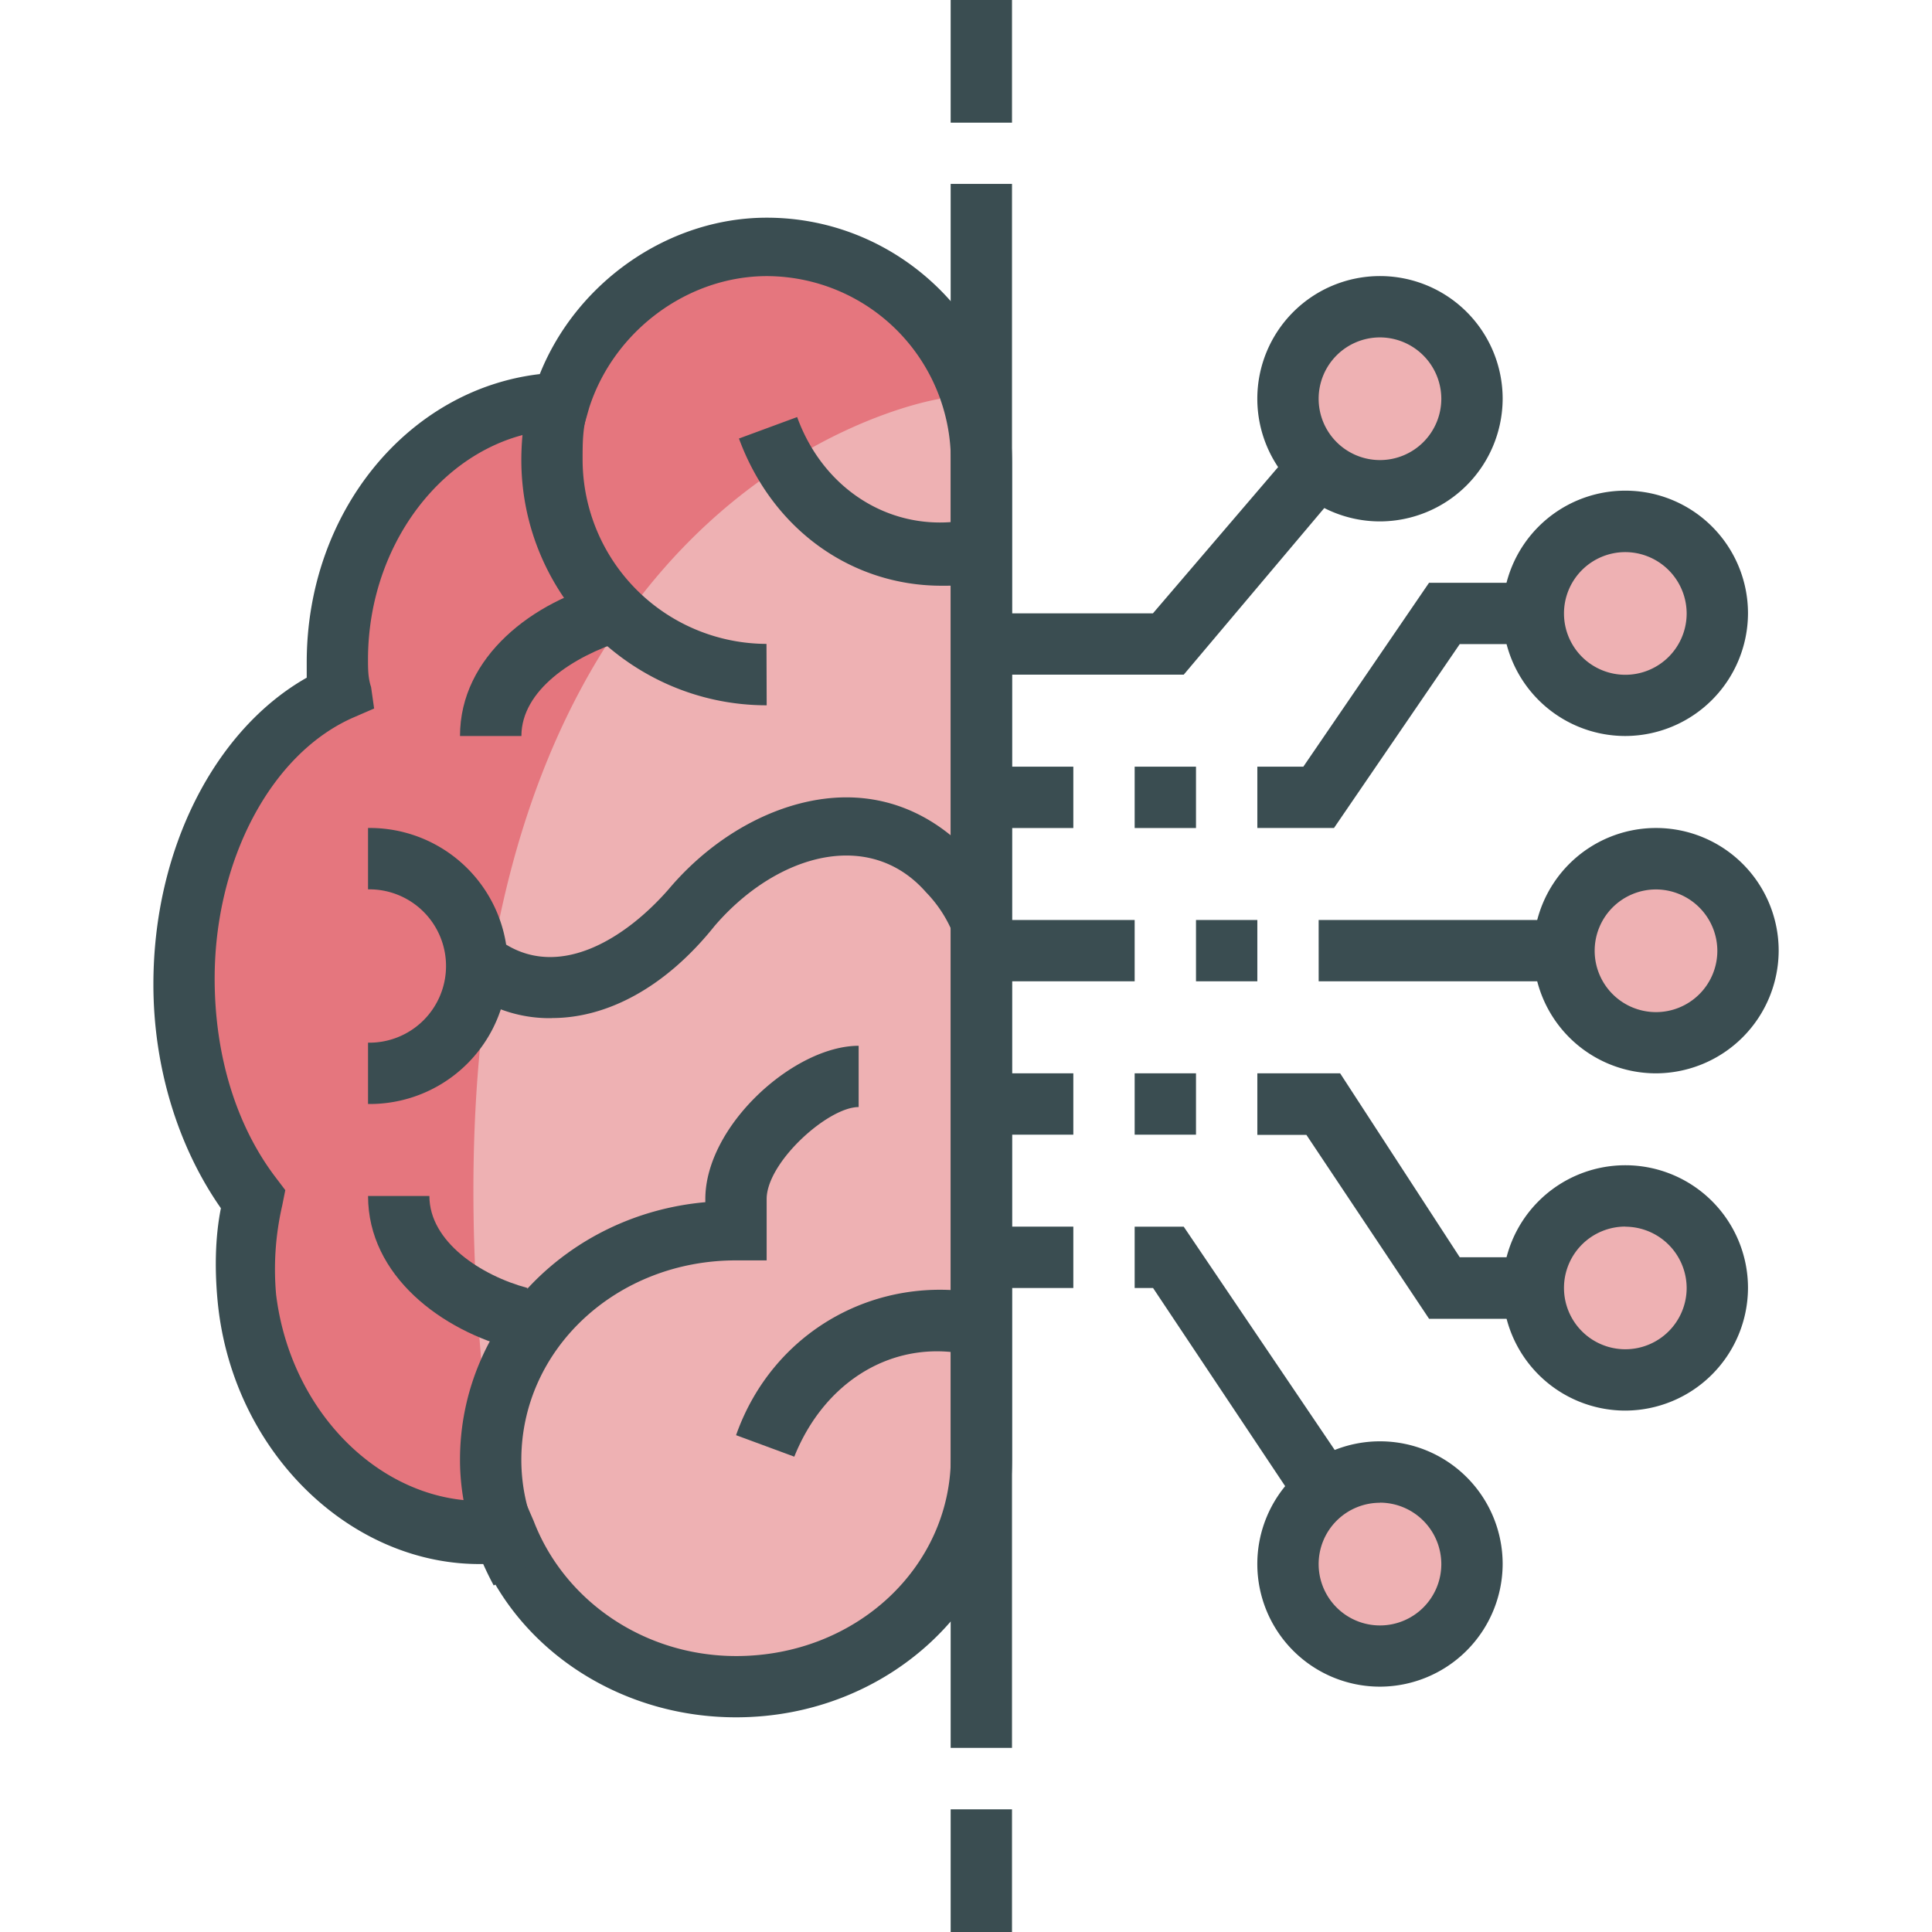
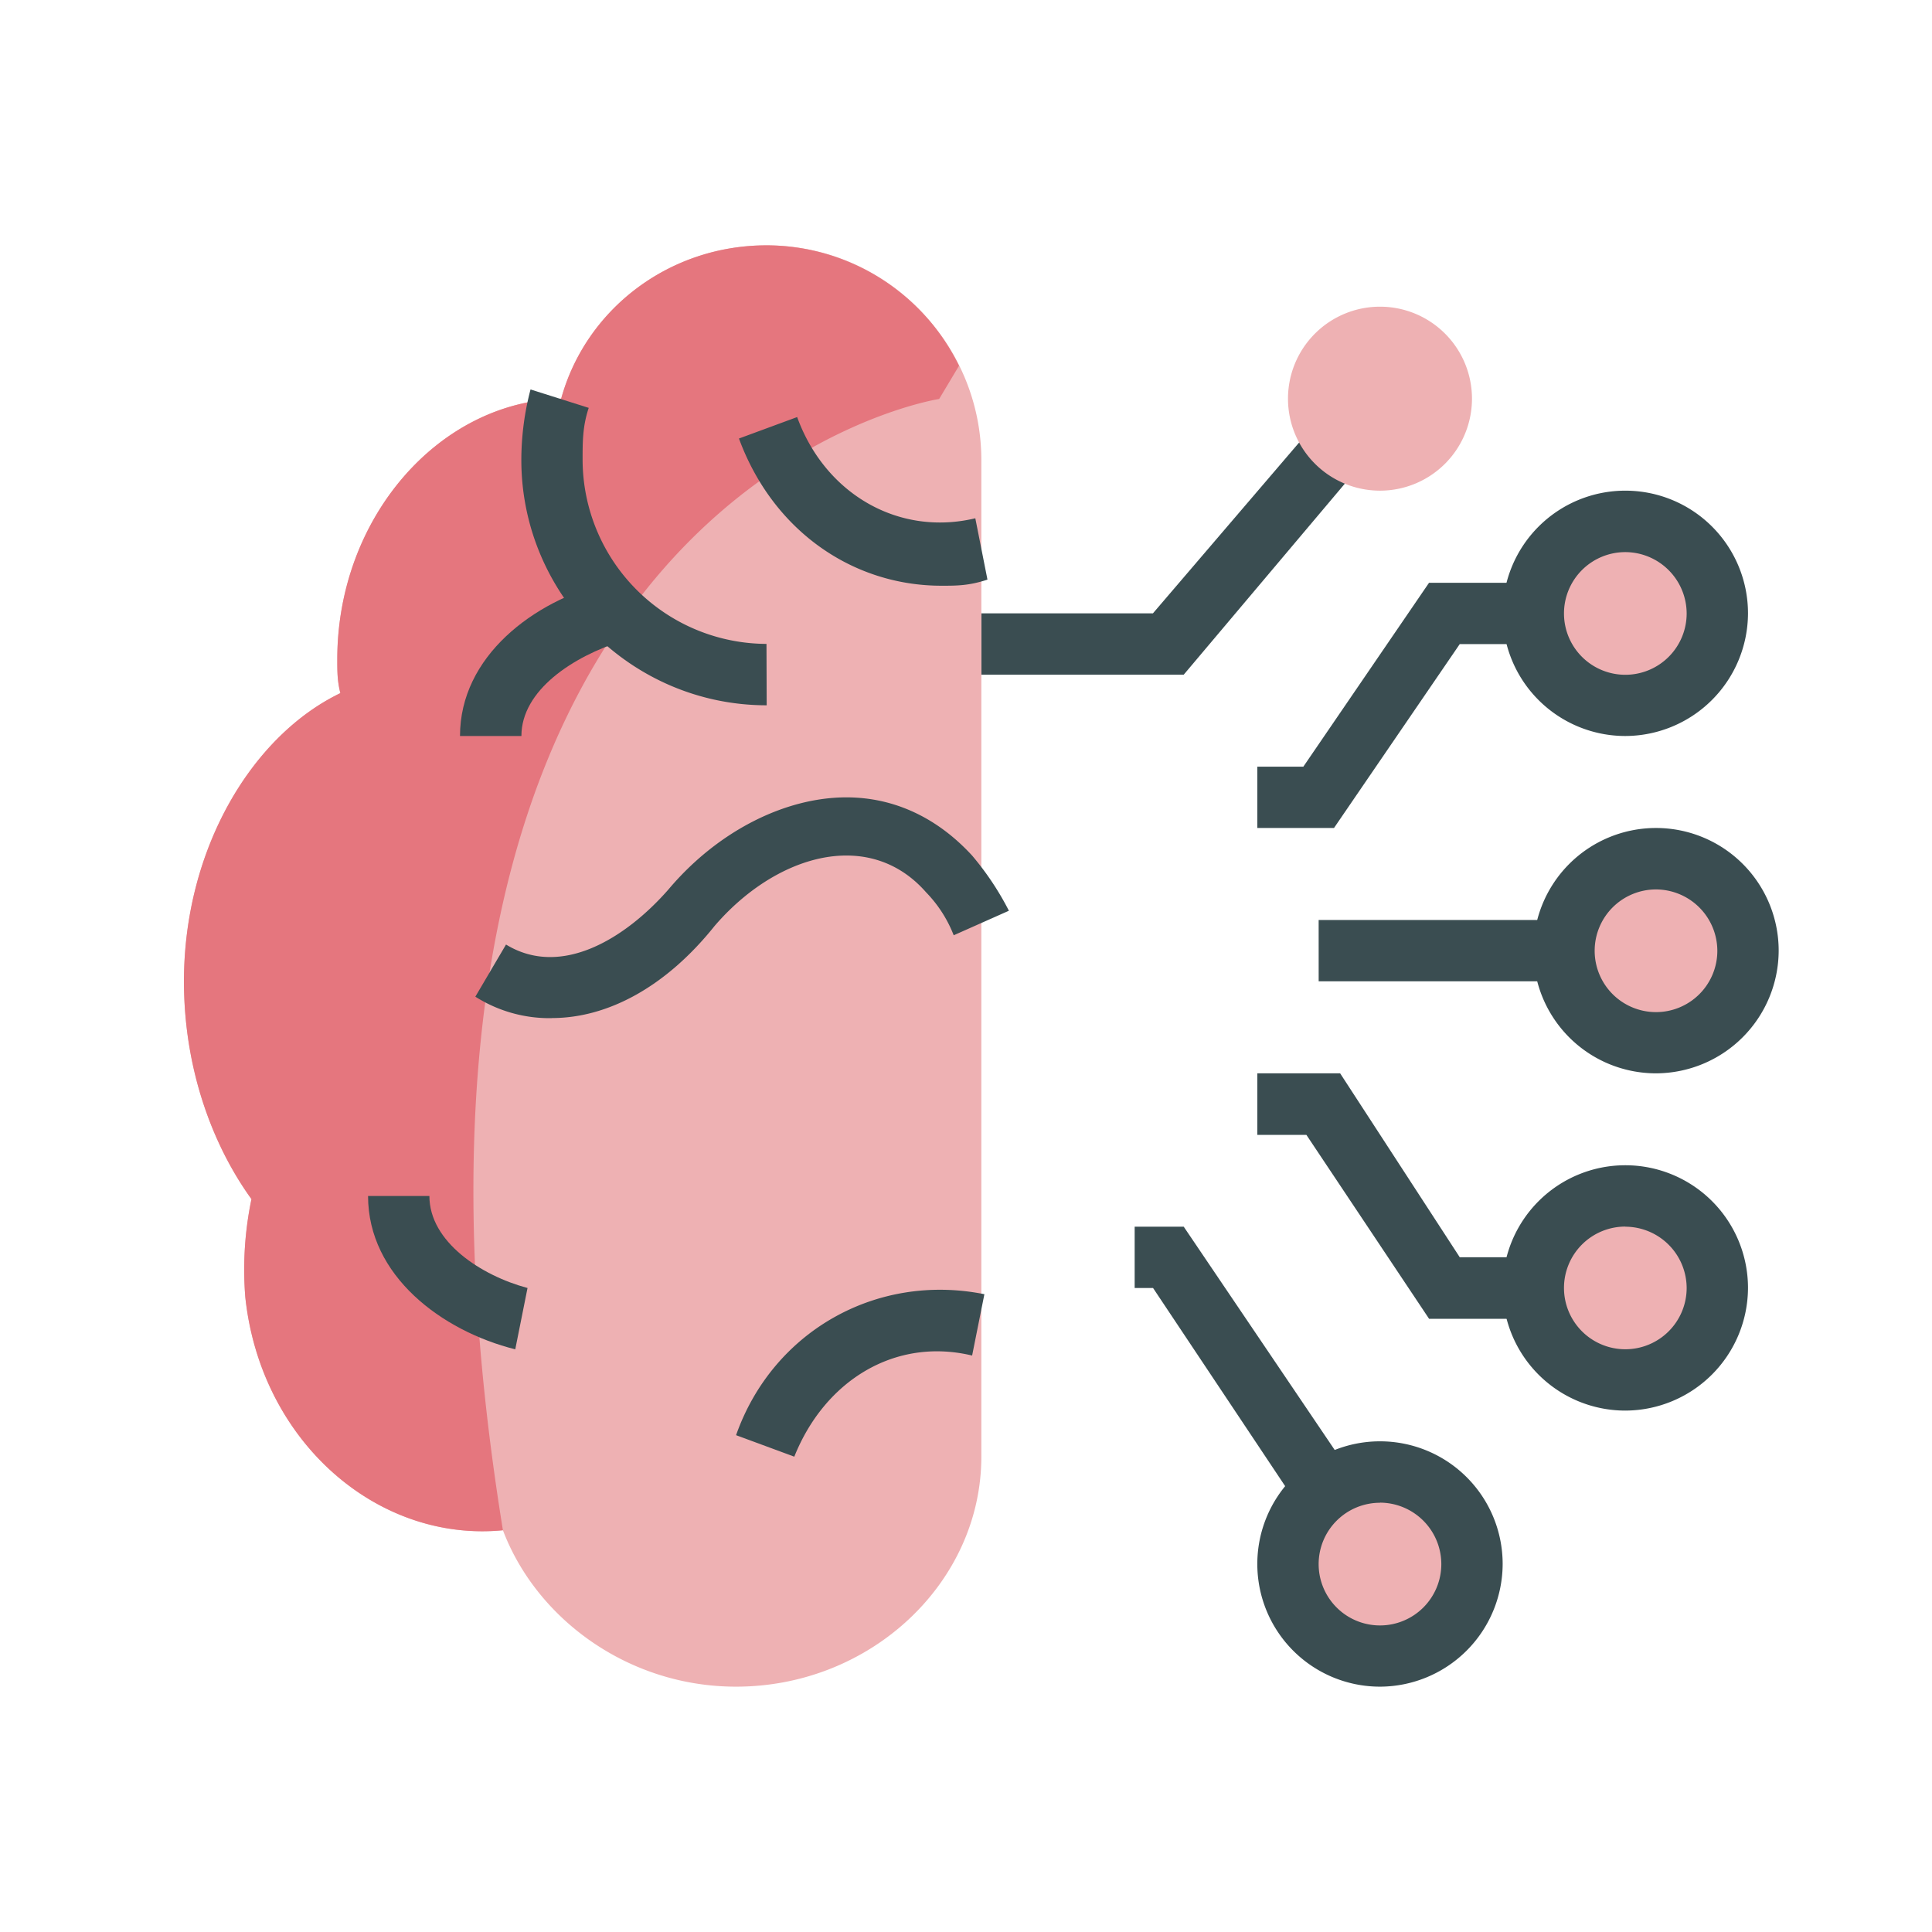
<svg xmlns="http://www.w3.org/2000/svg" t="1756238518187" class="icon" viewBox="0 0 1024 1024" version="1.1" p-id="11221" width="48" height="48">
  <path d="M707.041 438.852h-40.627v-32.497h24.379l66.622-97.465h104.029v32.509h-87.756z m-8.13 48.757h178.805v32.509H698.923z m0 0" fill="#3A4D51" p-id="11222" />
  <path d="M812.698 325.077A48.77 48.77 0 1 0 861.455 276.357a48.757 48.757 0 0 0-48.757 48.757z m0 0" fill="#EEB1B3" p-id="11223" />
  <path d="M861.455 390.095a65.018 65.018 0 1 1 65.018-65.018 65.203 65.203 0 0 1-65.018 65.018z m0-97.465a32.509 32.509 0 1 0 32.509 32.509 32.608 32.608 0 0 0-32.509-32.509z m0 406.355h-104.016l-65.018-97.465h-26.007v-32.632h43.884l63.389 97.465h87.768z m0 0" fill="#3A4D51" p-id="11224" />
  <path d="M812.698 682.663a48.77 48.77 0 1 0 48.757-48.757 48.757 48.757 0 0 0-48.757 48.757z m0 0" fill="#EEB1B3" p-id="11225" />
  <path d="M861.455 747.643a65.018 65.018 0 1 1 65.018-65.018 65.215 65.215 0 0 1-65.018 65.018z m0-97.527a32.509 32.509 0 1 0 32.509 32.509 32.608 32.608 0 0 0-32.509-32.447z m0 0" fill="#3A4D51" p-id="11226" />
  <path d="M828.947 503.87a48.757 48.757 0 1 0 48.757-48.77 48.757 48.757 0 0 0-48.757 48.77z m0 0" fill="#EEB1B3" p-id="11227" />
  <path d="M877.716 568.888a65.018 65.018 0 1 1 65.018-65.018 65.203 65.203 0 0 1-65.018 65.018z m0-97.465a32.509 32.509 0 1 0 32.509 32.509 32.608 32.608 0 0 0-32.509-32.509z m-162.545 367.283l-104.029-156.043h-9.747V650.178h26.007l115.404 170.663z m0 0" fill="#3A4D51" p-id="11228" />
  <path d="M682.663 828.947a48.757 48.757 0 1 0 48.757-48.757 48.77 48.77 0 0 0-48.757 48.757z m0 0" fill="#EEB1B3" p-id="11229" />
  <path d="M731.42 893.964a65.018 65.018 0 1 1 65.018-65.018 65.203 65.203 0 0 1-65.018 65.018z m0-97.465a32.509 32.509 0 1 0 32.509 32.447 32.608 32.608 0 0 0-32.509-32.509z m-104.016-438.914h-107.335v-32.509h91.013l105.719-123.522 24.379 21.134z m0 0" fill="#3A4D51" p-id="11230" />
  <path d="M682.663 211.302a48.757 48.757 0 1 0 48.757-48.757 48.77 48.77 0 0 0-48.757 48.757z m0 0" fill="#EEB1B3" p-id="11231" />
-   <path d="M731.42 276.357a65.018 65.018 0 1 1 65.018-65.018 65.203 65.203 0 0 1-65.018 65.018z m0-97.527a32.509 32.509 0 1 0 32.509 32.509 32.608 32.608 0 0 0-32.509-32.509z m0 0" fill="#3A4D51" p-id="11232" />
  <path d="M406.355 130.036c-52.014 0-95.898 34.125-108.902 81.266-65.018 1.616-118.661 63.389-118.661 138.178 0 6.502 0 11.387 1.629 17.889-47.129 22.75-82.895 82.895-82.895 152.786 0 45.5 14.632 86.139 35.778 115.404a182.951 182.951 0 0 0-3.257 52.014c8.13 76.356 69.817 129.999 136.513 123.497 17.877 47.129 66.622 82.895 123.534 82.895 71.557 0 130.036-55.271 130.036-121.905V243.811c0-61.773-50.386-113.775-113.775-113.775z m0 0" fill="#EEB1B3" p-id="11233" />
  <path d="M497.775 211.462l10.524-17.593a113.775 113.775 0 0 0-101.981-63.833c-52.014 0-95.898 34.125-108.902 81.266-65.018 1.616-118.661 63.389-118.661 138.178 0 6.502 0 11.387 1.629 17.889-47.129 22.75-82.895 82.895-82.895 152.786 0 45.5 14.632 86.139 35.778 115.404a182.926 182.926 0 0 0-3.257 52.014c8.167 76.356 69.854 129.999 136.55 123.497C177.497 260.639 497.775 211.462 497.775 211.462z" fill="#E5767E" p-id="11234" />
-   <path d="M390.095 910.213c-58.516 0-110.53-32.509-133.243-81.266-69.891 1.616-133.243-58.516-141.398-138.178-1.629-16.261-1.629-34.137 1.629-50.386-22.75-32.509-35.778-74.764-35.778-118.648 0-71.557 32.509-134.909 81.266-162.545v-8.13c0-79.65 53.643-144.655 123.534-152.786 19.505-48.77 68.263-82.895 120.277-82.895 71.557 0 130.023 58.516 130.023 130.023v528.285c0 74.764-65.018 136.525-146.284 136.525z m-112.159-115.404l4.935 11.375c16.248 42.255 58.516 71.557 107.335 71.557 63.389 0 113.775-47.129 113.775-105.645v-528.285a97.811 97.811 0 0 0-97.465-97.465c-42.255 0-81.266 29.252-94.27 69.891l-3.245 11.375h-11.548c-56.888 1.629-102.4 56.888-102.4 121.905 0 4.935 0 9.759 1.629 14.632l1.616 11.375-11.375 4.935c-43.884 19.505-73.148 76.393-73.148 138.178 0 40.639 11.375 78.021 32.509 105.657l4.935 6.502-1.629 8.13a150.516 150.516 0 0 0-3.257 47.129c8.13 66.622 61.773 115.404 118.661 108.902z m0 0" fill="#3A4D51" p-id="11235" />
  <path d="M406.355 373.822c-71.557 0-130.036-58.516-130.036-130.023a147.579 147.579 0 0 1 4.873-37.382l30.843 9.759c-3.245 9.759-3.245 17.877-3.245 27.636a97.811 97.811 0 0 0 97.465 97.465z m-113.775 165.814a73.37 73.37 0 0 1-40.639-11.375l16.261-27.636c29.252 17.877 63.389-3.245 86.139-29.252 26.007-30.843 61.761-48.757 94.27-48.757 26.007 0 48.757 11.375 66.622 30.843a152.687 152.687 0 0 1 19.505 29.252l-29.252 13.004a68.152 68.152 0 0 0-14.632-22.762c-11.375-13.004-26.007-19.505-42.255-19.505-24.379 0-50.398 14.632-69.891 37.382-26.007 32.509-56.888 48.757-86.139 48.757z m206.416-229.191c-47.141 0-89.396-29.252-107.335-78.021l30.843-11.375c14.718 40.639 53.717 63.389 94.43 53.643l6.44 32.509c-9.759 3.245-16.261 3.245-24.379 3.245z m-78.021 461.614l-30.843-11.387c19.468-55.247 74.727-86.139 131.615-74.715l-6.502 32.509c-40.627-9.747-78.021 13.004-94.27 53.643z m0 0" fill="#3A4D51" p-id="11236" />
  <path d="M276.357 390.095h-32.546c0-42.255 39.011-71.557 78.021-81.266l8.13 30.843c-26.007 8.167-53.606 26.044-53.606 50.423z m-3.257 325.077c-39.011-9.759-78.021-39.011-78.021-81.266h32.509c0 24.379 27.636 42.255 52.014 48.757z m0 0" fill="#3A4D51" p-id="11237" />
-   <path d="M261.688 840.334c-11.375-21.134-17.877-43.884-17.877-66.622 0-71.557 56.888-130.036 130.023-136.525v-1.629c0-39.011 47.141-81.266 81.266-81.266v32.472c-16.248 0-48.757 29.264-48.757 48.757v32.509h-16.248c-63.389 0-113.775 47.141-113.775 105.657 0 17.877 4.873 35.778 14.632 50.386z m-66.622-255.186v-32.509a40.639 40.639 0 1 0 0-81.266v-32.521a73.148 73.148 0 1 1 0 146.284z m325.064-178.793h48.757v32.509h-48.757z m81.266 0h32.509v32.509h-32.509z m0 162.532h32.509v32.509h-32.509z m-81.266 0h48.757v32.509h-48.757z m0 81.266h48.757v32.509h-48.757z m0-162.545h81.266v32.509h-81.266z m113.775 0h32.509v32.509h-32.509z m0 0" fill="#3A4D51" p-id="11238" />
-   <path d="M503.87 97.465h32.509v828.947h-32.509z m0-97.465h32.509v65.018h-32.509z m0 958.982h32.509V1024h-32.509z m0 0" fill="#3A4D51" p-id="11239" />
</svg>